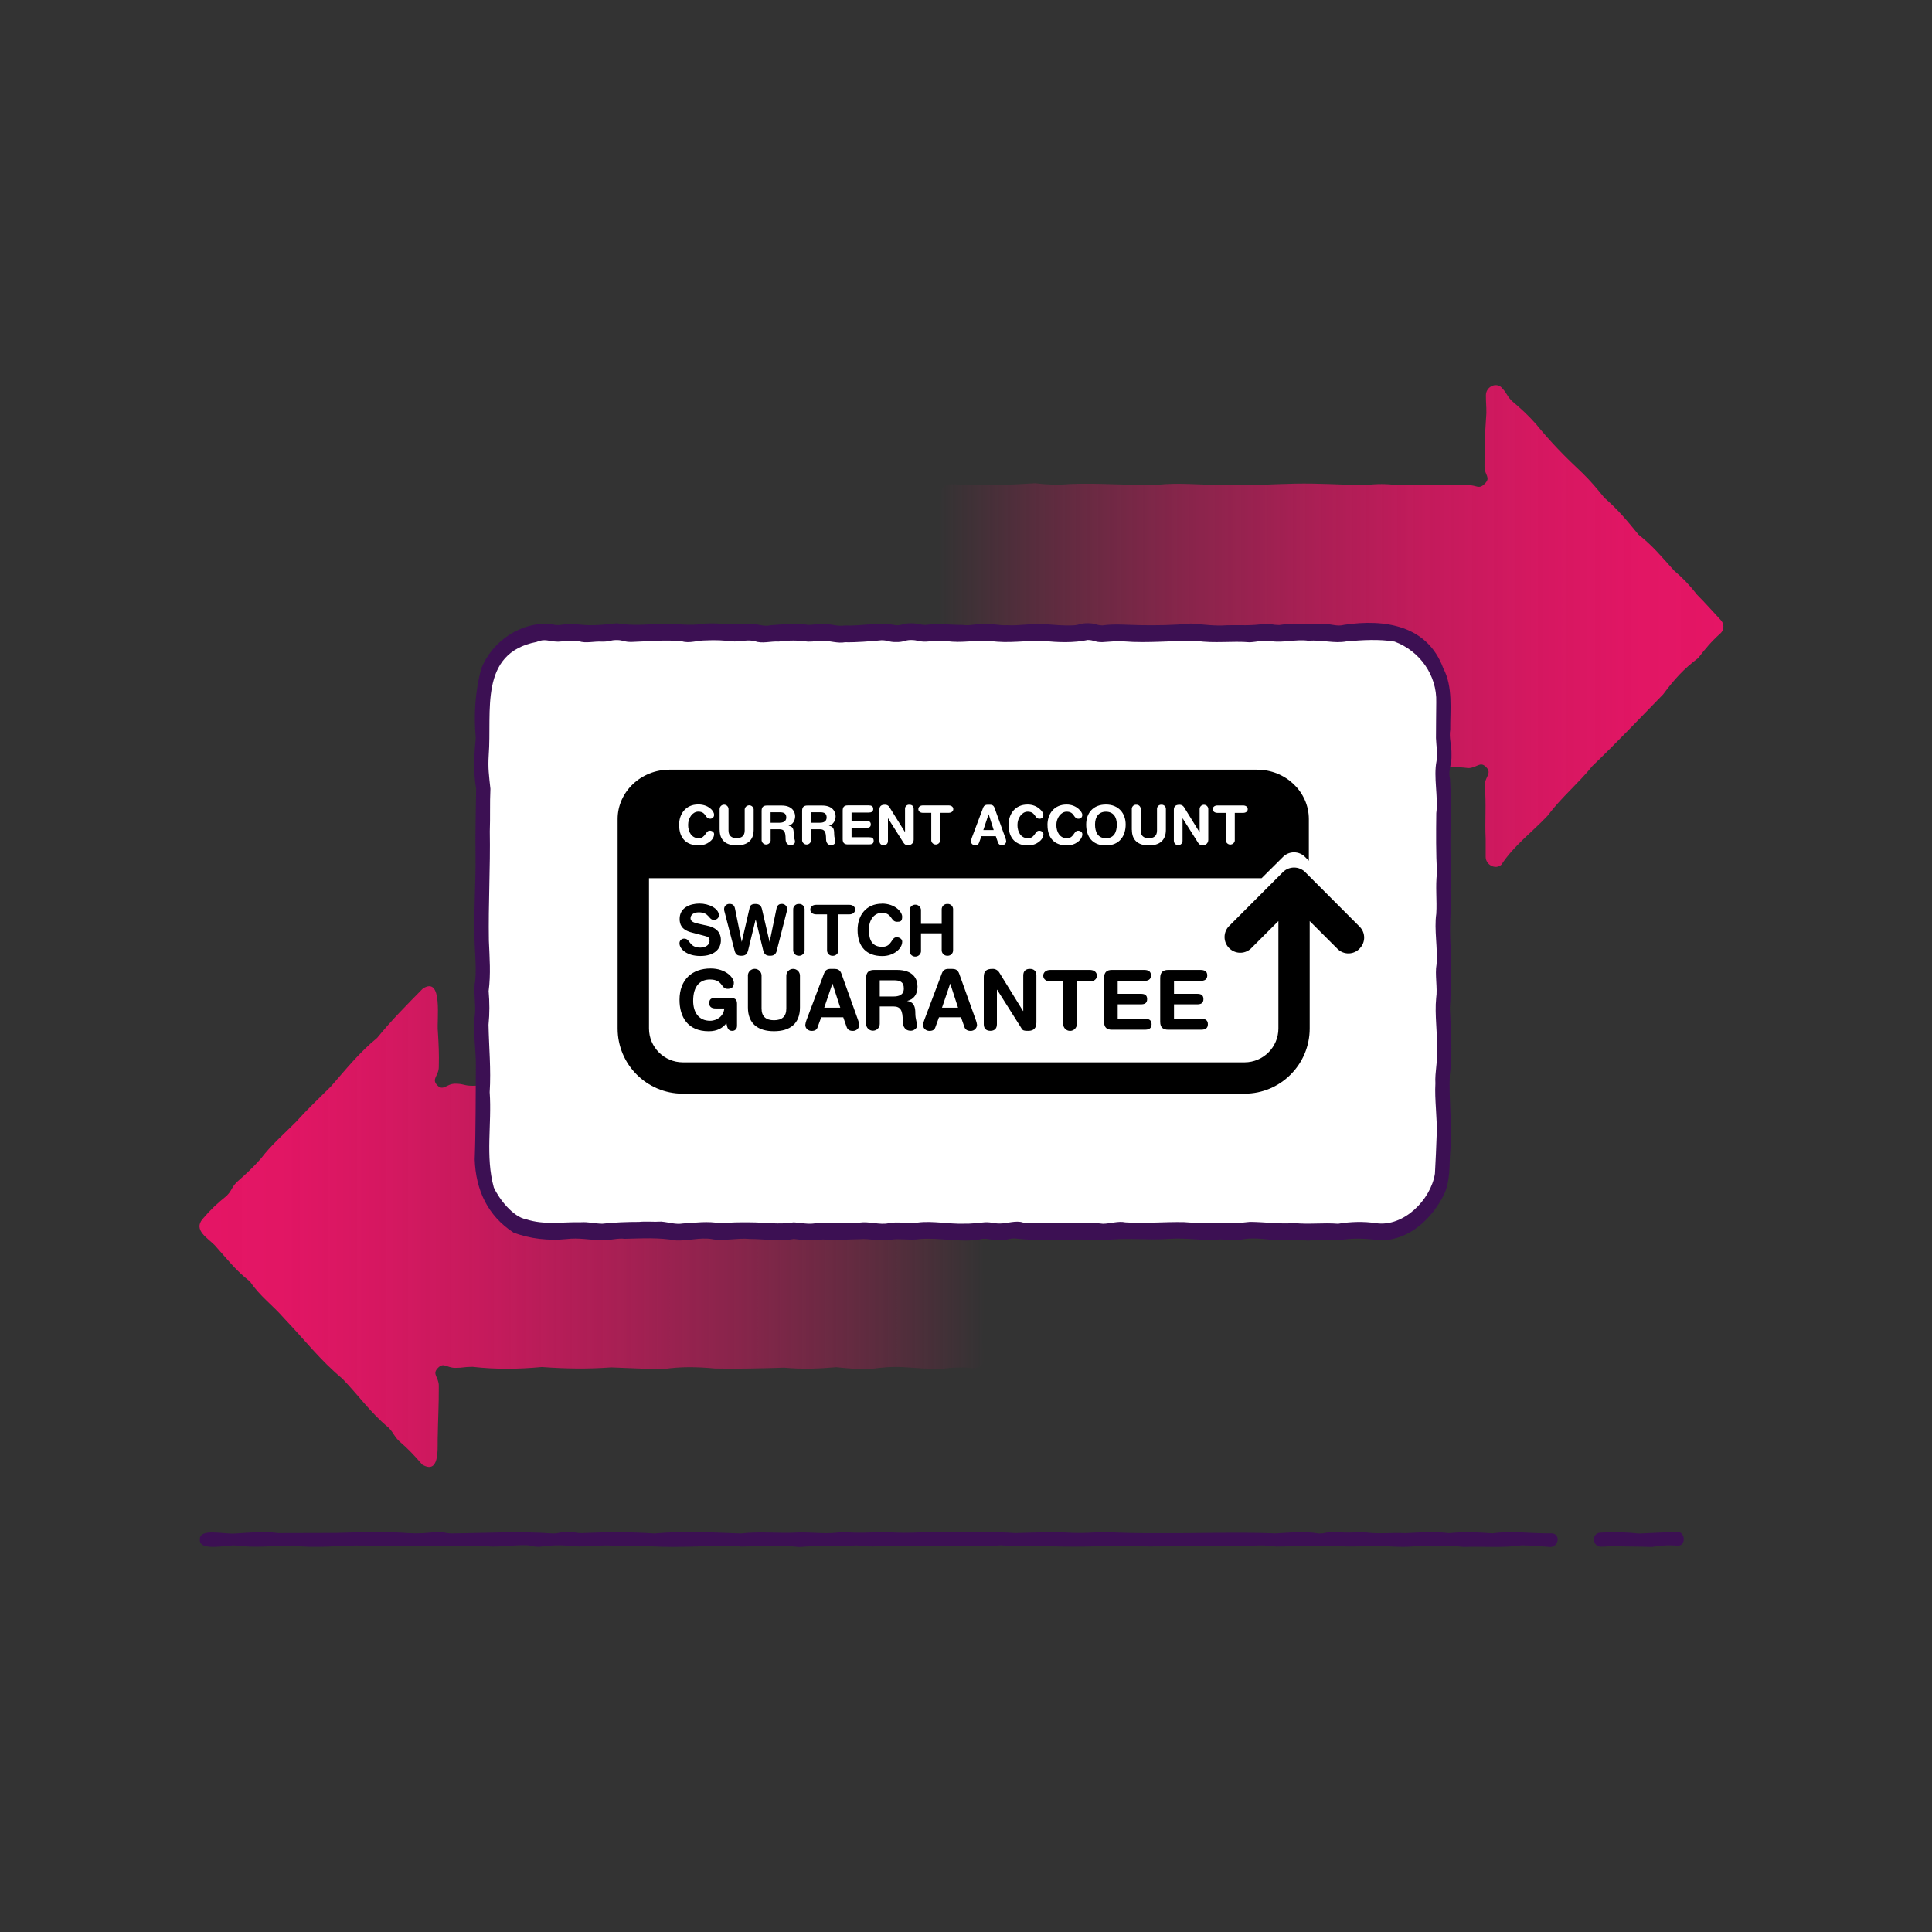
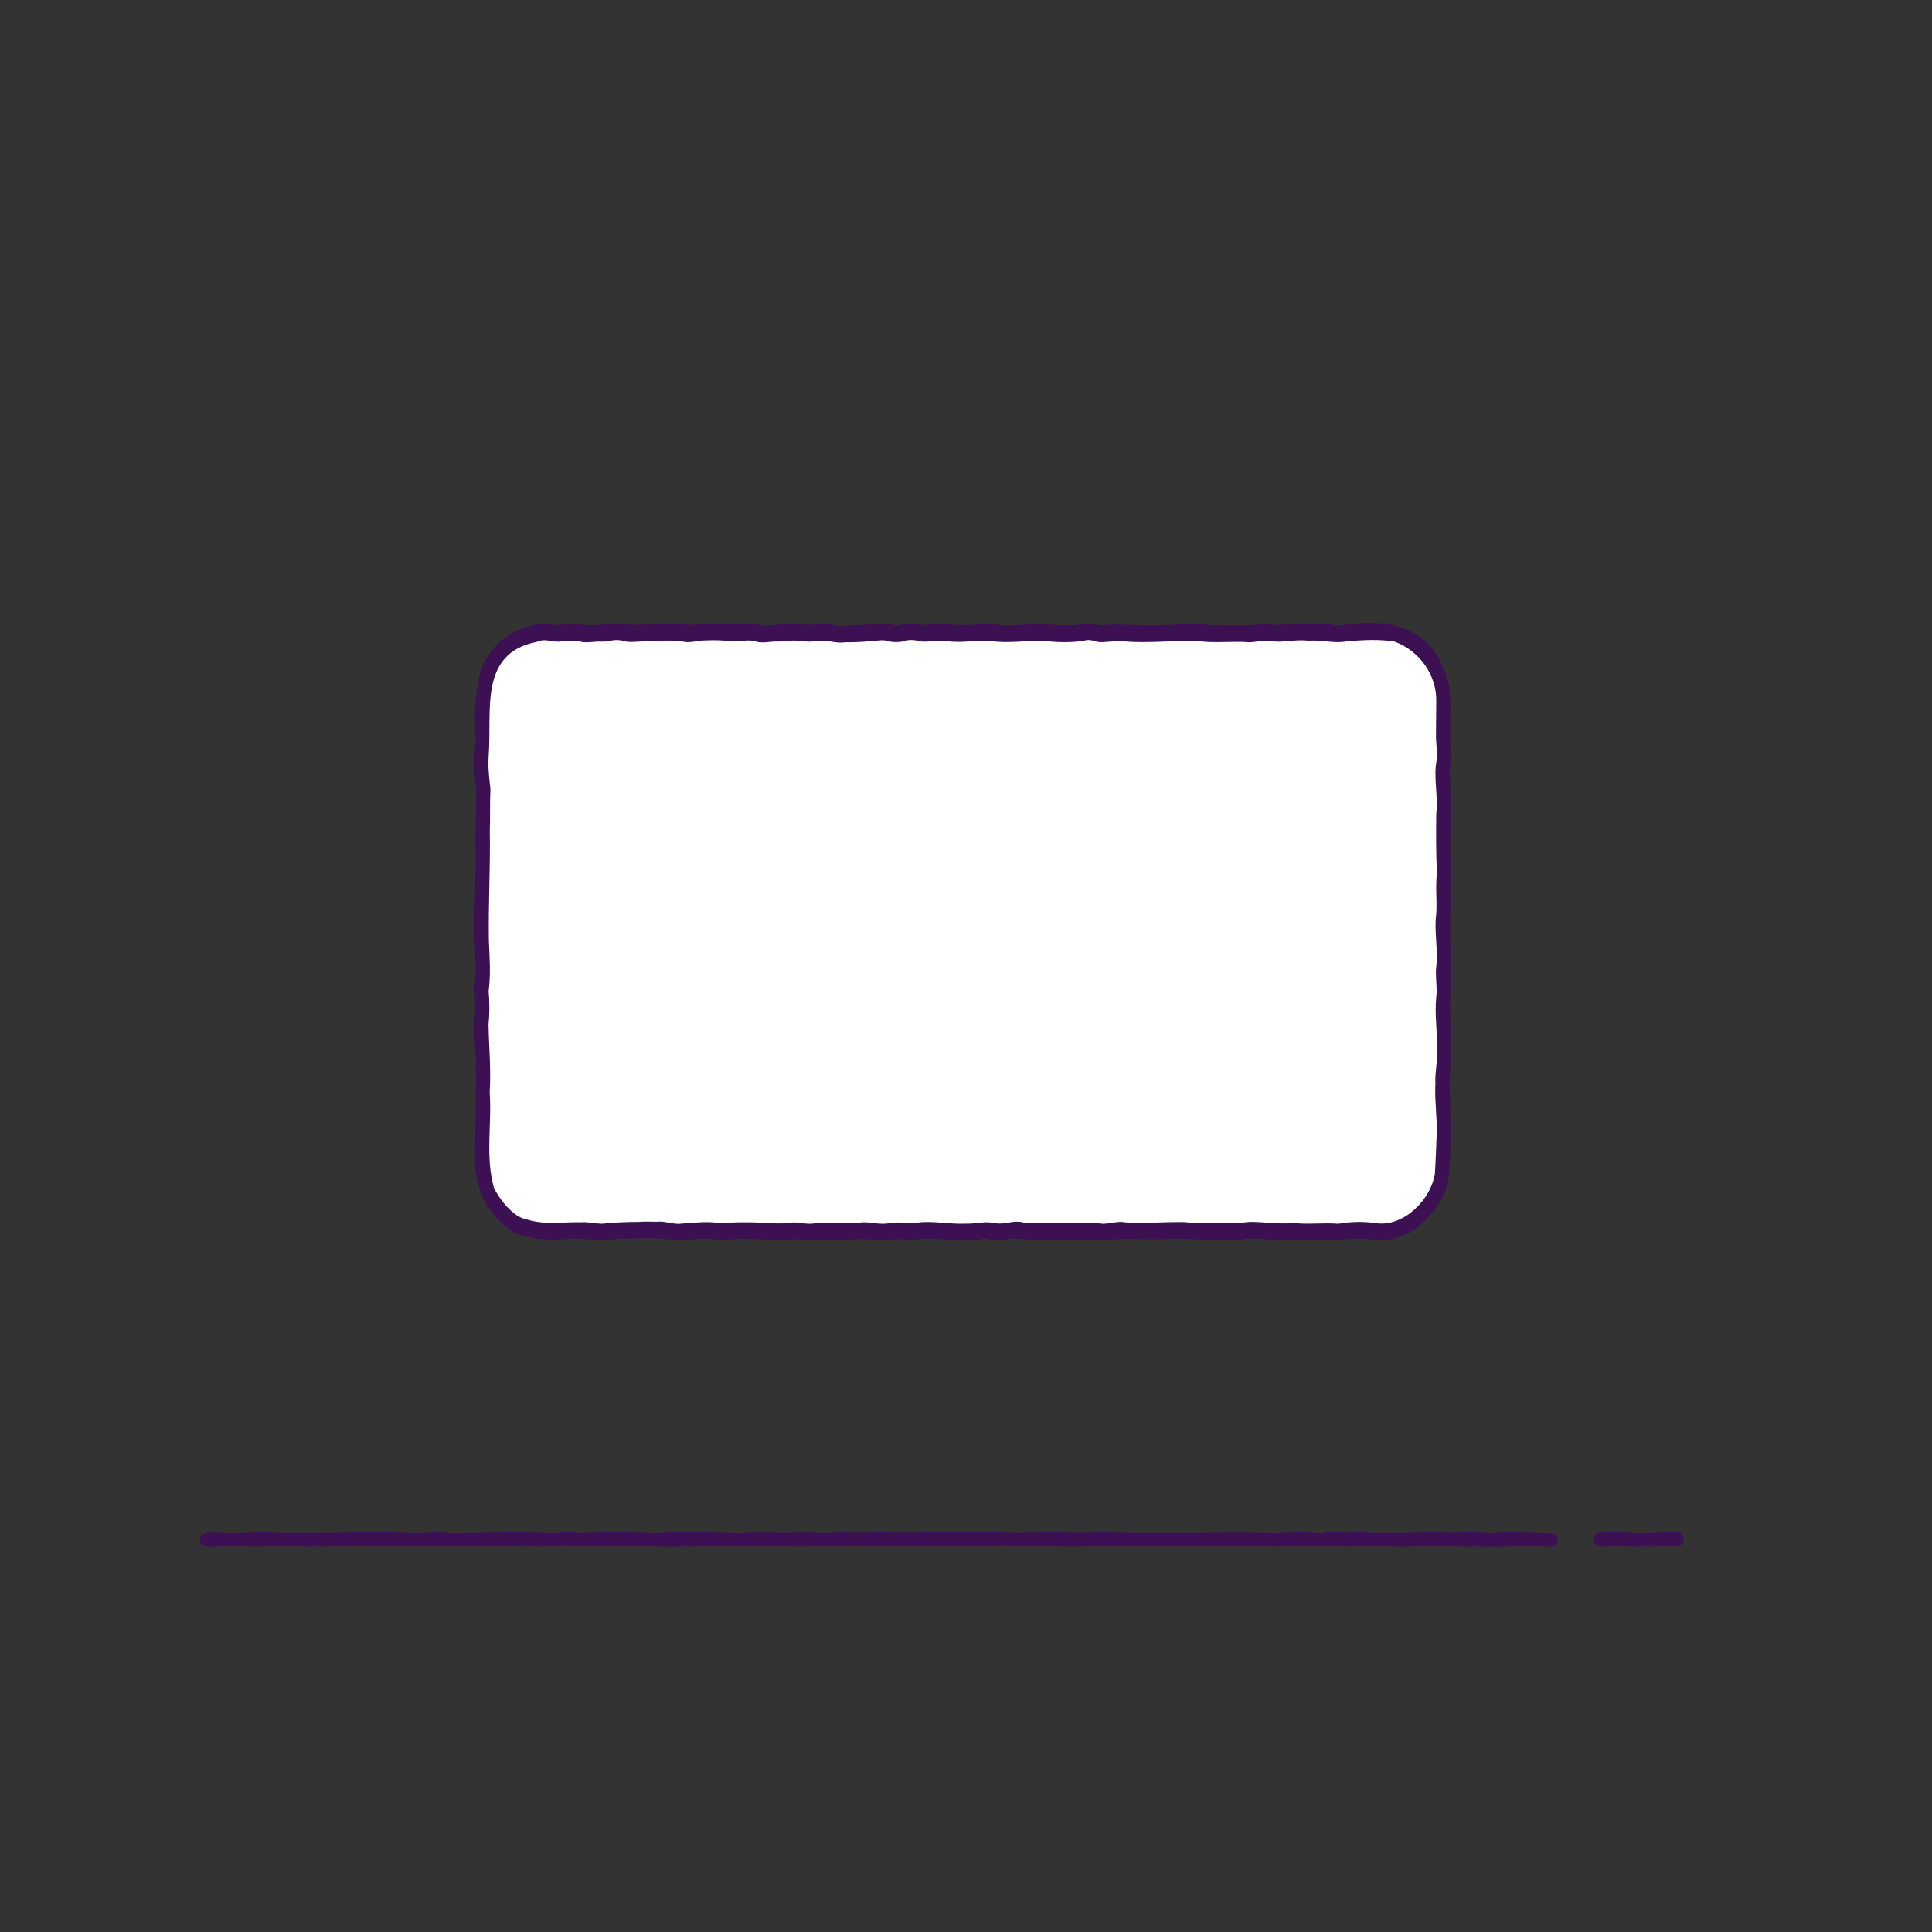
<svg xmlns="http://www.w3.org/2000/svg" id="uuid-d9023432-2024-4594-b9a2-521053a4e4c3" viewBox="0 0 500 500">
  <rect x="0" y="0" width="500" height="500" fill="#333333" stroke="none" />
  <defs>
    <style>.uuid-3d739f9f-a90d-47cd-bc3b-96ffb4f989ec{fill:#fff;}.uuid-6882f7bc-2061-43d5-929b-48f9ea912a43{fill:#3c1053;}.uuid-74881fd2-8801-43bf-9e98-69c31556e7a2{fill:url(#uuid-4b1d5c8e-6304-4633-aa9f-aeb4ac9af861);}.uuid-4ece3199-fff4-43ae-a925-0e84d1b33789{fill:url(#uuid-f6885401-0b16-4a40-a293-b10cab2e257b);}</style>
    <linearGradient id="uuid-f6885401-0b16-4a40-a293-b10cab2e257b" x1="-16426.34" y1="7226.26" x2="-16426.34" y2="7429.34" gradientTransform="translate(-7174.63 16743.78) rotate(90) scale(1 -1)" gradientUnits="userSpaceOnUse">
      <stop offset="0" stop-color="#e51565" />
      <stop offset=".11" stop-color="#e51565" stop-opacity=".98" />
      <stop offset=".24" stop-color="#e51565" stop-opacity=".91" />
      <stop offset=".38" stop-color="#e51565" stop-opacity=".81" />
      <stop offset=".53" stop-color="#e51565" stop-opacity=".66" />
      <stop offset=".69" stop-color="#e51565" stop-opacity=".47" />
      <stop offset=".85" stop-color="#e51565" stop-opacity=".25" />
      <stop offset="1" stop-color="#e51565" stop-opacity="0" />
    </linearGradient>
    <linearGradient id="uuid-4b1d5c8e-6304-4633-aa9f-aeb4ac9af861" x1="-4828.31" y1="644.85" x2="-4828.31" y2="847.92" gradientTransform="translate(1090.87 -4666.28) rotate(-90) scale(1 -1)" gradientUnits="userSpaceOnUse">
      <stop offset="0" stop-color="#e51565" />
      <stop offset=".11" stop-color="#e51565" stop-opacity=".98" />
      <stop offset=".24" stop-color="#e51565" stop-opacity=".91" />
      <stop offset=".38" stop-color="#e51565" stop-opacity=".81" />
      <stop offset=".53" stop-color="#e51565" stop-opacity=".66" />
      <stop offset=".69" stop-color="#e51565" stop-opacity=".47" />
      <stop offset=".85" stop-color="#e51565" stop-opacity=".25" />
      <stop offset="1" stop-color="#e51565" stop-opacity="0" />
    </linearGradient>
  </defs>
-   <path class="uuid-4ece3199-fff4-43ae-a925-0e84d1b33789" d="m109.29,379.06c-2.13-2.47-3.62-4.06-6.09-6.19-1.49-1.57-1.18-1.86-2.68-3.43-4.61-3.79-7.74-8.34-11.9-12.63-5.68-4.69-9.97-10.29-15.08-15.61-3.02-3.49-6.27-5.72-8.85-9.56-3.66-2.81-6.02-5.93-9.09-9.35-1.89-1.93-5.6-3.94-3.17-6.81,2.12-2.49,3.72-3.98,6.25-6.02,1.49-1.57,1.09-1.95,2.59-3.52,2.42-2.15,4.06-3.63,6.22-6.06,2.78-3.65,5.76-6.16,8.99-9.41,3.04-3.38,5.9-6.05,9.14-9.28,3.9-4.45,7.43-8.88,11.98-12.58,3.78-4.65,7.62-8.49,11.82-12.76,5.31-3.43,3.56,8.34,3.9,11.04.21,3.44.33,5.79.24,9.23,0,2.31-2,3.09-.39,4.75,1.56,1.61,2.38-.41,4.62-.41,2.24,0,2.24.54,4.48.54s2.24-.4,4.48-.4c4.74-.03,8.74.65,13.44-.12,3.34.49,5.57.67,8.96.38,4.74-.17,8.75.31,13.44-.36,2.24,0,2.24.5,4.48.5,3.36-.41,5.6-.43,8.96-.04,9.08-.29,17.79-.45,26.89-.13,6.17-.16,11.79-.6,17.93.1,4.73.19,8.71-.41,13.45-.48,3.35.3,5.6.57,8.97.56,2.72.12,11.39-1.4,11.26,2.06-.05,12.27-.48,24.3.11,36.59-.75,7.77.54,15.11-.14,22.88,0,2.29-.29,2.29-.29,4.58.18,2.61,1.75,6.49-1.95,6.99-3.36-.3-5.62-.23-8.96.17-3.34,0-5.63-.21-8.96-.42-3.37-.21-5.63-.02-8.96.42-3.35.1-5.63-.11-8.96-.44-4.71.39-8.73.55-13.44.12-5.7.16-12.37.35-17.93.21-4.73-.42-8.75-.53-13.45.17-4.72-.05-8.73-.3-13.44-.45-6.16.44-11.78.35-17.93-.1-6.17.57-11.78.64-17.94-.05-2.25,0-2.25.27-4.49.27-2.25,0-2.92-1.57-4.49.04s.25,2.3.25,4.6c.03,4.85-.22,8.97-.29,13.84-.03,2.79.41,9.11-3.97,6.56Z" />
-   <path class="uuid-74881fd2-8801-43bf-9e98-69c31556e7a2" d="m388.56,100.27c1.53,1.54,1.17,1.89,2.67,3.46,2.47,2.1,4.1,3.57,6.27,6,3.76,4.65,7.57,8.52,11.93,12.6,2.33,2.27,3.72,3.96,5.77,6.49,3.48,3,5.96,6,8.85,9.55,3.63,2.82,6.09,5.85,9.16,9.26,2.48,2.14,3.97,3.72,6,6.29,2.29,2.31,3.73,3.97,5.95,6.36,1.07.97,1.17,2.64.11,3.61-2.42,2.19-3.83,3.87-5.81,6.44-3.71,2.75-6.3,5.65-9.03,9.36-6.13,6.28-11.95,12.44-18.3,18.53-3.77,4.65-8.05,8.13-11.63,12.91-4.11,4.36-8.64,7.62-11.94,12.65-1.52,1.39-4.07.07-4.07-2.03,0-2.3,0-2.3,0-4.61-.24-4.86.2-8.99-.24-13.84,0-2.31,1.97-3.11.37-4.77s-2.4.25-4.64.25c-3.37-.4-5.6-.36-8.96.1-4.71-.17-8.72-.2-13.44-.28-9.08-.34-17.81,0-26.89.21-3.36-.32-5.6-.32-8.96.03-3.36-.26-5.61-.44-8.96-.39-4.73.41-8.75.73-13.45-.05-4.73.29-8.73.78-13.44.07-3.35.27-5.6.41-8.97.32-6.15-.53-11.77-.4-17.94-.23-3.37.42-5.6.46-8.98.1-2.6-.24-6.24,1.19-6.68-2.31.28-10.79.23-21.25-.36-32.02,0-2.29.46-2.29.46-4.58,0-2.29-.46-2.29-.46-4.58.23-4.82.65-8.9.42-13.73-.63-4.84.18-8.89.17-13.75.2-3.54,4.04-1.95,6.44-2.31,6.14.43,11.79.03,17.92-.31,3.34.38,5.6.48,8.96.2,7.62-.31,14.79.39,22.41.21,6.17-.66,11.79.11,17.93.02,6.15.27,11.77-.23,17.93-.33,6.16-.12,11.77.27,17.93.4,3.37-.39,5.6-.38,8.97.01,4.71,0,8.73-.31,13.46.02,2.25,0,2.25-.05,4.49-.05s2.74,1.22,4.3-.39c1.61-1.65-.09-2.12-.09-4.43,0-2.3.01-2.3.01-4.61.06-3.46.27-5.78.47-9.23,0-2.31-.12-2.31-.12-4.62,0-2.1,2.49-3.42,4.01-2.03Z" />
  <rect id="uuid-9be98fc6-8625-4ca5-9cdb-86da1039bf04" class="uuid-3d739f9f-a90d-47cd-bc3b-96ffb4f989ec" x="124.96" y="163.73" width="248.24" height="154.71" rx="15" ry="15" />
  <g id="uuid-999508ef-1fd5-4178-bcde-1a6741f915b8">
    <path class="uuid-6882f7bc-2061-43d5-929b-48f9ea912a43" d="m338.71,321.06c-2.94-.18-4.68-.26-7.6-.1-3.23-.07-6.07-.77-9.18-.27-1.93.34-4.01.2-6.05.06-4.42.44-8.83-.46-13.17-.14-5.81.44-11.45-.4-17.28.4-7.66-.66-15.22.41-22.85-.51-1.76.04-1.82.46-3.81.46-2.11.12-3.48-.72-5.4-.17-4.92.79-10.44-.54-15.33-.13-2.22.39-5.32-.2-7.58.18-2.29.52-5.58-.36-7.84-.14-3.08,0-6.4.39-9.57.07-2.68.29-4.98.23-7.62-.13-3.86.7-7.54,0-11.43,0-2.99-.33-6.98.64-9.85.02-3.03-.47-5.97.5-9.2.36-4.64-.81-8.69-.51-13.29-.42-1.77-.23-3.73.39-5.78.4-3.38-.11-6.08-.73-9.31-.33-4.49.45-9.46-.04-13.72-1.71-6.65-4.35-9.72-10.99-10-18.88.3-8.1.22-16.03.3-24.06.09-4.06-.83-9.18-.26-13.32.35-2.57-.46-6.26.09-8.82.41-4.07-.27-8.51-.17-12.64-.18-6.44.34-13.23.26-19.66-.1-5.97.08-11.51.15-17.46-.75-4.21-.53-8.84-.09-13.1-.55-6-.17-12.02,1.37-17.84,2.82-7.35,10.6-12.52,18.34-11.62,2.09.59,3.15-.24,5.39-.14,4.21.66,7.17.36,11.41-.12,4.16.7,7.22.32,11.41.13,4.18-.08,7.29.65,11.42-.04,4.11-.24,7.33.51,11.42,0,2.14-.04,3.63.9,5.53.42,3.06-.18,6.56-.67,9.7-.09,1.82-.02,1.84-.25,3.81-.26,2.12-.02,3.79.72,5.68.42,4.35.18,9.02-.98,13.36-.04,1.73-.05,1.79-.53,3.81-.53,1.99,0,2.04.4,3.81.42,3.12-.47,6.49.02,9.54,0,1.92.29,3.56-.33,5.7-.31,2.16-.02,3.88.51,5.8.38,3.08.2,6.21-.49,9.44-.29,2.55.19,5.08.45,7.62.33,1.74-.05,1.78-.56,3.81-.55,2.02,0,2.09.52,3.81.56,3.14-.44,6.49-.11,9.59-.06,4.46.08,8.74.02,13.28-.42,3.4.25,6.18.69,9.43.44,3.23-.07,6.27.19,9.62-.37,1.97,0,2.01.3,3.81.32,2-.29,3.86-.45,5.82-.31,1.7.25,3.77-.06,5.62.07,2.27-.11,3.39.72,5.42.18,10.4-1.56,21.51.08,25.61,11.24,2.55,4.76,1.77,10.74,1.81,15.88-.38,2.29.4,3.97.32,6.53.13,2.51-.96,4-.38,6.19.53,8.09-.24,16.18.32,24.34-.23,3.48-.29,5.25-.05,8.72-.41,4.8-.29,8.27.06,13.08-.4,4.63.05,8.53-.37,13.09.24,5.76.76,11.72-.02,17.46-.29,6.64.74,13.37.1,19.98-.24,3.53.04,7.39-1.57,10.89-3.12,6.24-8.74,11.6-15.99,11.91-4.27-.43-7.19-.75-11.42,0-2.92-.16-4.67-.16-7.61.03Zm-3.8-4.53c4.07.39,7.37-.13,11.41.18,3.08-.55,6.75-.64,9.81-.15,7.13,1.03,14.16-6.04,15.23-12.82.2-3.28.34-7.18.46-10.31.15-4.08-.58-8.9-.34-13.08-.17-2.71.64-6.08.43-8.62.14-4.18-.66-9.19-.23-13.42.4-2.58-.38-6.17.1-8.74.36-4.07-.67-9-.07-13.1.21-3.44-.26-7.08.18-10.57-.28-5.09-.24-10.37-.18-15.45.54-4.24-.76-9.28.06-13.47.35-2.14-.05-3.57-.14-5.97.03-3.41.02-5.86.07-9.25.23-7.03-4.32-13.32-10.78-15.71-3.95-.68-8.38-.41-12.41-.06-3.29.63-6.49-.47-9.83-.15-3.24-.49-6.61.61-9.8.08-2.08-.34-3.19.19-5.46.31-4.51-.38-9.25.33-13.66-.36-6.09-.12-12.73.64-18.88.13-1.99-.13-3.4.06-5.57.19-2.03.04-2.08-.54-3.81-.56-3.48.77-7.87.66-11.43.22-4.47-.12-9.18.73-13.6.05-3.53-.33-7.8.61-11.37.02-1.92-.2-3.4.03-5.51.14-1.99.03-2.04-.42-3.81-.42-1.74.01-1.79.56-3.81.53-2.01.03-2.05-.46-3.81-.47-3.08.28-6.37.58-9.49.52-1.77.34-3.99-.37-5.74-.42-1.83,0-1.84.27-3.81.26-3.08-.37-4.54-.37-7.62-.02-2.02-.13-4.31.62-6.12-.1-1.84-.42-3.25.03-5.29.08-3.01-.29-4.65-.41-7.61-.27-1.95-.02-4.11.83-5.99.22-4.38-.45-8.57.03-13.04.17-2,.03-2.06-.47-3.8-.49-1.79,0-1.81.43-3.8.41-2.15-.14-4.15.52-6.07-.11-1.77-.38-3.34.06-5.35.12-2.46-.03-3.3-.89-5.59.07-15,2.92-11.49,17.95-12.36,29.28-.21,3.46.06,5.16.44,8.73-.18,3.72-.02,7.4-.16,11,.16,9.39-.4,18.86-.24,28.26.18,4.38.52,8.74-.06,13.08.25,3.03.27,5.7-.03,8.72.11,5.88.67,11.49.3,17.45.58,8.32-1.16,16.55,1.07,24.67,1.37,3.01,5.02,7.65,8.37,8.22,4.67,1.54,9.38.66,14.11.77,2.04-.14,3.64.36,5.61.38,3-.35,6.42-.47,9.48-.47,2.03-.19,3.64.05,5.78-.08,2.13.2,3.68.8,5.57.49,3.09-.19,6.53-.67,9.67-.04,2.11-.24,5.34-.3,7.62-.26,4.18,0,7.29.65,11.43,0,2.09.16,3.63.54,5.52.26,3.69-.22,7.85.08,11.58-.2,2.31-.34,5.17.66,7.4.18,2.24-.53,5.38.21,7.66-.19,3.68-.47,8.05.42,11.69.3,1.93.06,3.52-.18,5.68-.37,1.98-.02,2,.33,3.81.33,1.82,0,4.21-.89,6-.25,2.25.36,5.15,0,7.38.16,4.35.19,8.91-.43,13.27.15,1.87,0,3.94-.77,5.82-.36,4.97.33,10.24-.17,15.21-.06,3.72.32,7.8.14,11.48.26,1.82.21,3.48-.17,5.56-.33,4.11.04,7.36.61,11.41.32Z" />
  </g>
  <path class="uuid-6882f7bc-2061-43d5-929b-48f9ea912a43" d="m401.26,396.84c-5.14.07-9.84-.72-15,0-3.93-.31-7.31-.43-11.24-.06-3.93-.43-7.3-.2-11.23.01-3.96-.21-7.32.36-11.23-.33-2.79.25-4.69.25-7.48,0-1.87,0-1.87.42-3.74.42-3.92-.64-7.28-.24-11.23-.03-10.07-.4-19.88.02-29.94-.07-5.12.04-9.83-.02-14.97-.34-2.78.24-4.68.36-7.48.27-5.13-.3-9.82-.09-14.96.06-5.14-.42-9.83-.03-14.96-.29-6.36-.37-12.36.66-18.69-.04-3.94.22-7.29.37-11.22.04-3.92.66-7.25.04-11.21.13-5.14.31-9.84-.33-14.95.26-7.57-.28-14.91-.67-22.44,0-6.35-.44-12.34-.37-18.7-.1-1.87,0-1.87-.36-3.74-.36s-1.87.46-3.74.46c-8.82-.63-17.36-.09-26.18-.02-1.87,0-1.87-.41-3.74-.41-2.8.34-4.65.5-7.48.34-6.36-.46-12.35-.23-18.69-.05-5.15.02-9.81.03-14.95.04-3.94-.5-7.27-.12-11.22.11-2.96.22-9.25-1.45-9.13,1.51-.3,3.24,7.16,1.41,9.16,1.57,5.11.7,9.84.06,14.99.02,6.33.84,12.36-.15,18.73.01,10.06.21,19.88.06,29.94.05,3.94.56,7.27-.16,11.23-.15,1.87,0,1.87.42,3.74.42,2.78-.35,4.67-.49,7.48-.3,3.94.57,7.26-.2,11.23-.02,2.79.26,4.69.28,7.49.04,3.93.24,7.28.38,11.22.26,5.14-.01,9.81-.51,14.96-.04,5.14-.09,9.81-.43,14.96.11,5.11-.42,9.81-.14,14.95-.41,3.93.61,7.26-.03,11.22.23,3.94-.42,7.26.16,11.21-.11,5.15.1,9.8.22,14.94-.15,2.8.3,4.67.34,7.48.07,7.56.36,14.88.37,22.44.01,11.32.66,22.35-.4,33.66.19,2.82-.34,4.67-.31,7.48.06,5.14-.14,9.83.05,14.96-.11,3.96.16,7.26.09,11.22-.09,3.96.17,7.29.54,11.21-.06,3.95.55,7.26-.12,11.22.35,5.15-.19,9.85.31,14.96-.41,2.82.04,4.67.23,7.48.43,2.18-.07,2.72-3.65,0-3.53Z" />
  <path class="uuid-6882f7bc-2061-43d5-929b-48f9ea912a43" d="m434.11,396.44c-3.48.12-6.44.32-9.92.45-3.46-.35-6.42-.47-9.9-.23-2.43-.03-2.32,3.58,0,3.62,1.65,0,1.65-.14,3.31-.14,3.48.15,6.43.06,9.91.21,2.46-.38,4.1-.54,6.6-.32,2.32.1,2.07-3.56,0-3.6Z" />
-   <path d="m183.19,239.6c2.7.62,3.38,2.2,3.38,3.72,0,2.35-1.77,4.09-5.33,4.09s-5.39-1.86-5.39-3.28c-.02-.65.49-1.19,1.14-1.21.03,0,.06,0,.1,0,1.58,0,1.18,2.32,4.15,2.32,1.55,0,2.39-.84,2.39-1.7s-.25-1.08-1.27-1.33l-3.31-.87c-2.7-.68-3.16-2.14-3.16-3.53,0-2.88,2.66-3.97,5.14-3.97s5.02,1.3,5.02,3.04c0,.74-.62,1.18-1.33,1.18-1.36,0-1.12-1.95-3.87-1.95-1.36,0-2.14.65-2.14,1.55s1.08,1.18,2.01,1.39l2.48.56m17.87,6.32c-.28,1.02-.71,1.42-1.8,1.42s-1.52-.46-1.77-1.46l-1.92-7.9h-.03l-1.92,7.9c-.25.99-.65,1.46-1.77,1.46s-1.52-.4-1.77-1.42l-2.54-9.82c-.1-.27-.15-.55-.15-.84,0-.74.59-1.33,1.33-1.34.03,0,.06,0,.1,0,.74,0,1.21.34,1.39,1.21l1.73,8.58h.03l2.01-8.7c.15-.71.46-1.08,1.55-1.08s1.49.59,1.67,1.39l1.95,8.39h.03l1.77-8.58c.19-.87.65-1.21,1.33-1.21.73-.05,1.37.5,1.42,1.24,0,.03,0,.06,0,.1,0,.29-.06.57-.15.84l-2.51,9.82Zm4.21-10.53c-.04-.77.56-1.42,1.33-1.46.05,0,.11,0,.16,0,.75-.05,1.4.51,1.46,1.26,0,.06,0,.13,0,.19v10.47c.05.77-.53,1.43-1.3,1.49-.05,0-.11,0-.16,0-.79.03-1.45-.57-1.49-1.36,0-.04,0-.08,0-.13v-10.47Zm8.77,1.24h-2.79c-.87,0-1.55-.43-1.55-1.24s.68-1.24,1.55-1.24h8.52c.84,0,1.52.43,1.52,1.24s-.68,1.24-1.52,1.24h-2.79v9.23c.03.79-.57,1.45-1.36,1.49-.04,0-.08,0-.13,0-.77.04-1.42-.56-1.46-1.33,0-.05,0-.11,0-.16v-9.23Zm14.19-2.79c3.38,0,5.24,2.14,5.24,3.38s-.46,1.33-1.33,1.33c-1.7,0-1.21-2.32-3.9-2.32-1.86,0-3.38,1.61-3.38,4.4s.93,4.4,3.47,4.4,2.26-2.48,3.69-2.48c.74,0,1.46.43,1.46,1.15,0,1.86-2.26,3.72-5.14,3.72-4.03,0-6.41-2.32-6.41-6.78,0-3.66,2.14-6.78,6.32-6.78h0Zm7.16,1.55c.12-.81.87-1.38,1.69-1.26.65.09,1.16.61,1.26,1.26v3.69h5.36v-3.69c-.04-.77.56-1.42,1.33-1.46.05,0,.11,0,.16,0,.75-.05,1.4.51,1.46,1.26,0,.06,0,.13,0,.19v10.47c.05.77-.53,1.43-1.3,1.49-.05,0-.11,0-.16,0-.79.03-1.45-.57-1.49-1.36,0-.04,0-.08,0-.13v-4.31h-5.36v4.31c.12.81-.44,1.57-1.26,1.69s-1.57-.44-1.69-1.26c-.02-.14-.02-.29,0-.43v-10.47Zm-44.67,30.2c0,.65-.53,1.18-1.18,1.18-.01,0-.02,0-.03,0-1.02,0-1.3-.62-1.52-1.98-.99,1.27-2.42,2.08-4.58,2.08-5.48,0-7.56-3.75-7.56-8.12,0-5.24,3.25-8.12,8.05-8.12,3.93,0,6.01,2.35,6.01,3.72s-.9,1.55-1.64,1.55c-1.77,0-1.12-2.42-4.55-2.42-2.45,0-4.34,1.58-4.34,5.51,0,3.04,1.49,5.17,4.37,5.17,1.89,0,3.53-1.27,3.69-3.19h-2.29c-.77,0-1.61-.28-1.61-1.33s.5-1.36,1.39-1.36h4.34c1.05,0,1.46.5,1.46,1.49v5.82Zm2.82-13.1c0-.98.79-1.77,1.77-1.77s1.77.79,1.77,1.77v8.49c0,2.11,1.18,3.04,3.22,3.04s3.19-.93,3.19-3.04v-8.49c0-.98.79-1.76,1.77-1.76.97,0,1.76.79,1.76,1.76v8.21c0,4.24-2.6,6.16-6.72,6.16s-6.75-1.92-6.75-6.16v-8.21Zm19.76-.68c.31-.81.87-1.08,1.73-1.08h.84c.81,0,1.52.19,1.89,1.27l4.27,11.9c.17.43.29.87.34,1.33-.03.89-.78,1.58-1.67,1.55,0,0,0,0,0,0-.77,0-1.33-.28-1.58-.96l-.9-2.57h-5.7l-.93,2.57c-.22.68-.71.96-1.55.96s-1.64-.59-1.64-1.55c.05-.46.17-.91.34-1.33l4.55-12.08Zm2.14,2.76h-.03l-2.11,6.2h4.15l-2.01-6.2Zm8.7-1.49c0-1.58.84-2.08,2.08-2.08h5.89c4.21,0,5.33,2.29,5.33,4.31s-.99,3.35-2.7,3.72h0c1.83.28,2.14,1.58,2.14,3.16s.46,2.45.46,3.19-.84,1.36-1.64,1.36c-1.95,0-2.08-1.86-2.08-2.48,0-2.73-.5-3.81-2.45-3.81h-3.5v4.52c0,.98-.79,1.76-1.77,1.76-.97,0-1.76-.79-1.76-1.76v-11.9Zm3.53,4.8h3.53c1.36,0,2.7-.34,2.7-2.08s-1.02-2.11-2.57-2.11h-3.66v4.18Zm16.11-6.07c.31-.81.87-1.08,1.73-1.08h.84c.81,0,1.52.19,1.89,1.27l4.27,11.9c.17.43.29.87.34,1.33-.03.89-.78,1.58-1.67,1.55,0,0,0,0,0,0-.77,0-1.33-.28-1.58-.96l-.9-2.57h-5.7l-.93,2.57c-.22.68-.71.96-1.55.96s-1.64-.59-1.64-1.55c.05-.46.17-.91.34-1.33l4.55-12.08Zm2.14,2.76h-.03l-2.11,6.2h4.15l-2.01-6.2Zm8.67-1.8c0-1.46.71-2.04,2.23-2.04.71-.04,1.39.32,1.77.93l6.16,9.97h.06v-9.2c0-1.15.65-1.7,1.7-1.7s1.7.56,1.7,1.7v12.14c0,1.42-.62,2.2-2.11,2.2s-1.49-.22-1.92-.93l-6.13-9.7h-.06v8.92c0,1.15-.65,1.7-1.7,1.7s-1.7-.56-1.7-1.7v-12.3Zm20.57,1.21h-3.35c-.99,0-1.83-.53-1.83-1.49s.84-1.49,1.83-1.49h10.22c.99,0,1.83.5,1.83,1.49s-.84,1.49-1.83,1.49h-3.35v11.03c0,.98-.79,1.77-1.76,1.77-.98,0-1.77-.79-1.77-1.76h0s0-11.03,0-11.03Zm10.56-.9c0-1.58.81-2.08,2.04-2.08h8.3c1.02,0,1.8.31,1.8,1.42s-.77,1.42-1.8,1.42h-6.81v3.35h5.98c.93,0,1.64.25,1.64,1.36s-.71,1.36-1.64,1.36h-5.98v3.72h7c1.02,0,1.77.31,1.77,1.42s-.74,1.42-1.77,1.42h-8.49c-1.24,0-2.04-.5-2.04-2.04v-11.37Zm14.53,0c0-1.58.84-2.08,2.08-2.08h8.3c1.02,0,1.8.31,1.8,1.42s-.77,1.42-1.8,1.42h-6.81v3.35h5.98c.93,0,1.64.25,1.64,1.36s-.71,1.36-1.64,1.36h-5.98v3.72h7c1.02,0,1.77.31,1.77,1.42s-.74,1.42-1.77,1.42h-8.49c-1.24,0-2.08-.5-2.08-2.04v-11.37Zm51.58-7.56c-1.54,1.58-4.07,1.62-5.65.08-.03-.03-.05-.05-.08-.08l-7.16-7.16v27.79c0,9.31-7.54,16.87-16.85,16.88h-145.41c-9.31-.02-16.85-7.57-16.85-16.88v-54.18c0-7.06,6.04-12.79,13.44-12.79h152.04c7.4,0,13.41,5.73,13.41,12.79v10.78l-.96-.96c-1.55-1.59-4.1-1.62-5.69-.07-.02.02-.04.04-.07.07l-5.51,5.48h-158.54v38.88c0,4.83,3.91,8.75,8.74,8.77h145.41c4.83-.02,8.74-3.94,8.74-8.77v-27.79l-7.16,7.16c-1.67,1.5-4.23,1.36-5.73-.31-1.39-1.54-1.39-3.88,0-5.43l14.06-14.09c1.59-1.58,4.17-1.58,5.76,0l14.06,14.09c1.58,1.54,1.61,4.07.07,5.65-.02.03-.05.05-.07.08Z" />
-   <path class="uuid-3d739f9f-a90d-47cd-bc3b-96ffb4f989ec" d="m175.76,213.49c0,3.47,1.89,5.3,5.05,5.3,2.23,0,4-1.46,4-2.91,0-.56-.56-.9-1.12-.9-1.12,0-1.08,1.95-2.88,1.95s-2.73-1.61-2.73-3.44,1.18-3.44,2.63-3.44c2.11,0,1.7,1.83,3.04,1.83.53.05,1-.33,1.05-.86,0-.07,0-.13,0-.2,0-.96-1.46-2.63-4.09-2.63-3.25,0-4.96,2.45-4.96,5.3m10.5,1.27c0,2.79,1.7,4.03,4.4,4.03s4.4-1.24,4.4-4.03v-5.36c-.11-.64-.71-1.08-1.35-.97-.5.08-.89.47-.97.97v5.54c0,1.36-.77,1.98-2.08,1.98s-2.11-.62-2.11-1.98v-5.54c0-.63-.51-1.15-1.15-1.15s-1.15.51-1.15,1.15v5.36Zm10.87,2.82c.11.64.71,1.08,1.35.97.5-.08.89-.47.97-.97v-2.97h2.26c1.27,0,1.61.71,1.61,2.51,0,.4.09,1.61,1.36,1.61.53,0,1.08-.37,1.08-.9s-.34-.93-.34-2.08-.19-1.89-1.36-2.04h0c1.08-.25,1.73-1.33,1.73-2.45s-.74-2.79-3.47-2.79h-3.84c-.81,0-1.36.31-1.36,1.33v7.78Zm2.32-7.37h2.35c1.02,0,1.7.28,1.7,1.36s-.9,1.36-1.77,1.36h-2.29v-2.73Zm8.15,7.37c.11.64.71,1.08,1.35.97.5-.08.89-.47.97-.97v-2.97h2.26c1.27,0,1.61.71,1.61,2.51,0,.4.09,1.61,1.33,1.61.56,0,1.08-.37,1.08-.9s-.31-.93-.31-2.08-.19-1.89-1.39-2.04h0c1.12-.25,1.77-1.33,1.77-2.45s-.74-2.79-3.47-2.79h-3.84c-.81,0-1.36.31-1.36,1.33v7.78Zm2.32-7.37h2.35c1.02,0,1.67.28,1.67,1.36s-.87,1.36-1.73,1.36h-2.29v-2.73Zm8.18,7c0,1.02.53,1.33,1.33,1.33h5.51c.68,0,1.18-.19,1.18-.93s-.5-.93-1.18-.93h-4.55v-2.45h3.9c.59,0,1.08-.15,1.08-.87s-.5-.9-1.08-.9h-3.9v-2.17h4.46c.65,0,1.15-.22,1.15-.93s-.5-.93-1.15-.93h-5.42c-.81,0-1.33.31-1.33,1.33v7.43Zm9.51.4c0,.74.4,1.12,1.08,1.12s1.12-.37,1.12-1.12v-5.82h.03l4,6.32c.31.46.56.62,1.27.62s1.36-.53,1.36-1.42v-7.93c0-.74-.4-1.12-1.12-1.12-.56-.05-1.06.36-1.12.92,0,.06,0,.13,0,.2v5.98h0l-4.06-6.51c-.25-.39-.69-.62-1.15-.59-.99,0-1.42.4-1.42,1.33v8.02Zm13.41-.03c.11.64.71,1.08,1.35.97.5-.08.89-.47.97-.97v-7.22h2.17c.65,0,1.21-.34,1.21-.96s-.56-.96-1.21-.96h-6.66c-.65,0-1.18.34-1.18.96s.53.96,1.18.96h2.17v7.22Zm10.5-.74c-.12.28-.19.57-.22.87-.02.55.41,1.01.96,1.02.03,0,.06,0,.1,0,.56,0,.87-.19,1.02-.62l.62-1.7h3.72l.59,1.7c.16.42.58.68,1.02.62.58.02,1.07-.44,1.08-1.02,0,0,0,0,0,0-.02-.3-.1-.59-.22-.87l-2.79-7.74c-.25-.71-.71-.84-1.24-.84h-.53c-.59,0-.93.19-1.15.68l-2.97,7.9Zm5.67-2.01h-2.7l1.36-4.09h.03l1.3,4.09Zm3.84-1.33c0,3.47,1.86,5.3,5.02,5.3,2.23,0,4-1.46,4-2.91,0-.56-.56-.9-1.12-.9-1.12,0-1.05,1.95-2.88,1.95s-2.73-1.61-2.73-3.44,1.21-3.44,2.63-3.44c2.14,0,1.73,1.83,3.07,1.83.68,0,1.02-.4,1.02-1.05s-1.42-2.63-4.09-2.63c-3.25,0-4.93,2.45-4.93,5.3h0Zm10.07,0c0,3.47,1.86,5.3,5.02,5.3,2.23,0,4-1.46,4-2.91,0-.56-.56-.9-1.12-.9-1.12,0-1.05,1.95-2.88,1.95s-2.73-1.61-2.73-3.44,1.21-3.44,2.66-3.44c2.11,0,1.7,1.83,3.04,1.83.68,0,1.02-.4,1.02-1.05s-1.42-2.63-4.06-2.63c-3.28,0-4.96,2.45-4.96,5.3h0Zm10.01-.12c0,3.07,1.49,5.42,5.11,5.42s5.11-2.57,5.11-5.42-1.8-5.17-5.11-5.17-5.11,2.2-5.11,5.17h0Zm2.29,0c0-1.95.93-3.31,2.82-3.31s2.82,1.36,2.82,3.31-.71,3.56-2.82,3.56-2.82-1.64-2.82-3.56h0Zm9.54,1.39c0,2.79,1.73,4.03,4.4,4.03s4.4-1.24,4.4-4.03v-5.36c.04-.6-.42-1.11-1.02-1.15-.04,0-.09,0-.13,0-.6-.04-1.11.42-1.15,1.02,0,.04,0,.09,0,.13v5.54c0,1.36-.77,1.98-2.11,1.98s-2.11-.62-2.11-1.98v-5.54c.04-.6-.42-1.11-1.02-1.15-.04,0-.09,0-.13,0-.6-.04-1.11.42-1.15,1.02,0,.04,0,.09,0,.13v5.36Zm10.87,2.85c0,.62.5,1.12,1.12,1.12s1.12-.5,1.12-1.12v-5.82h.03l4,6.32c.31.46.53.62,1.27.62s1.36-.53,1.36-1.42v-7.93c0-.62-.5-1.12-1.12-1.12s-1.12.5-1.12,1.12v5.98h-.03l-4.03-6.51c-.25-.38-.69-.61-1.15-.59-.99,0-1.46.4-1.46,1.33v8.02Zm13.44-.03c.11.64.71,1.08,1.35.97.5-.08.89-.47.97-.97v-7.22h2.17c.65,0,1.18-.34,1.18-.96s-.53-.96-1.18-.96h-6.66c-.65,0-1.21.34-1.21.96s.56.96,1.21.96h2.17v7.22Z" />
</svg>